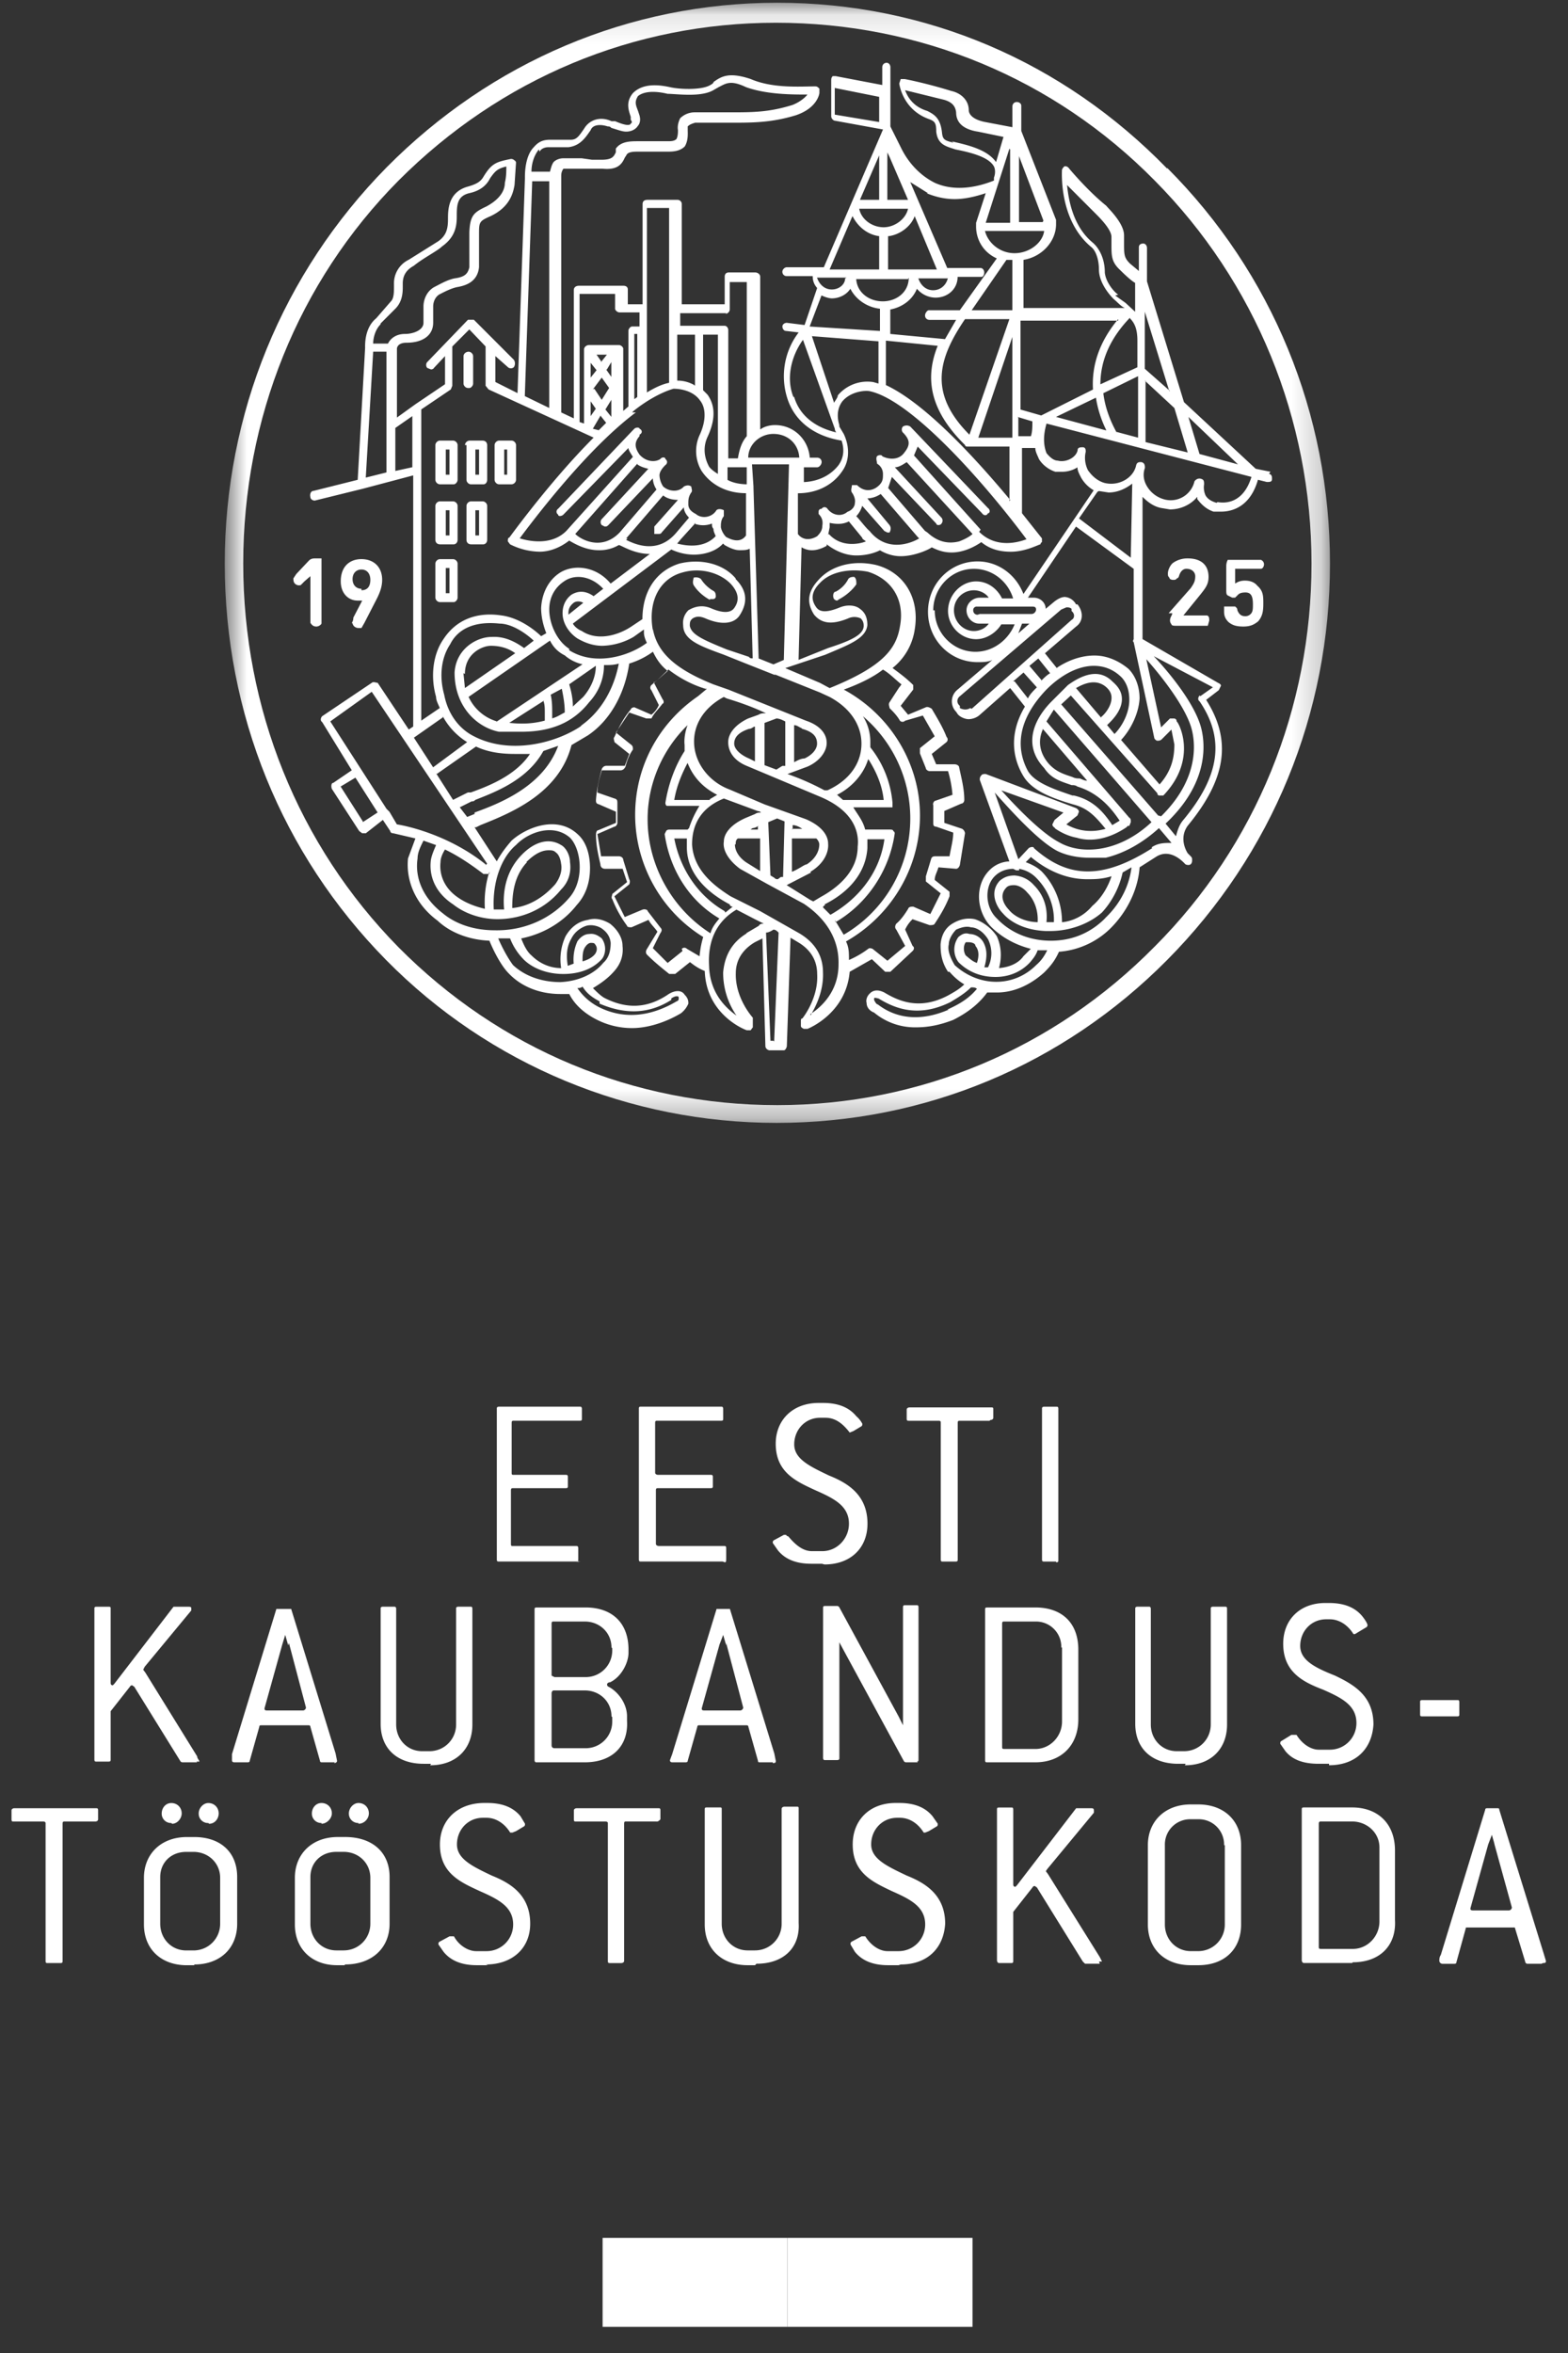
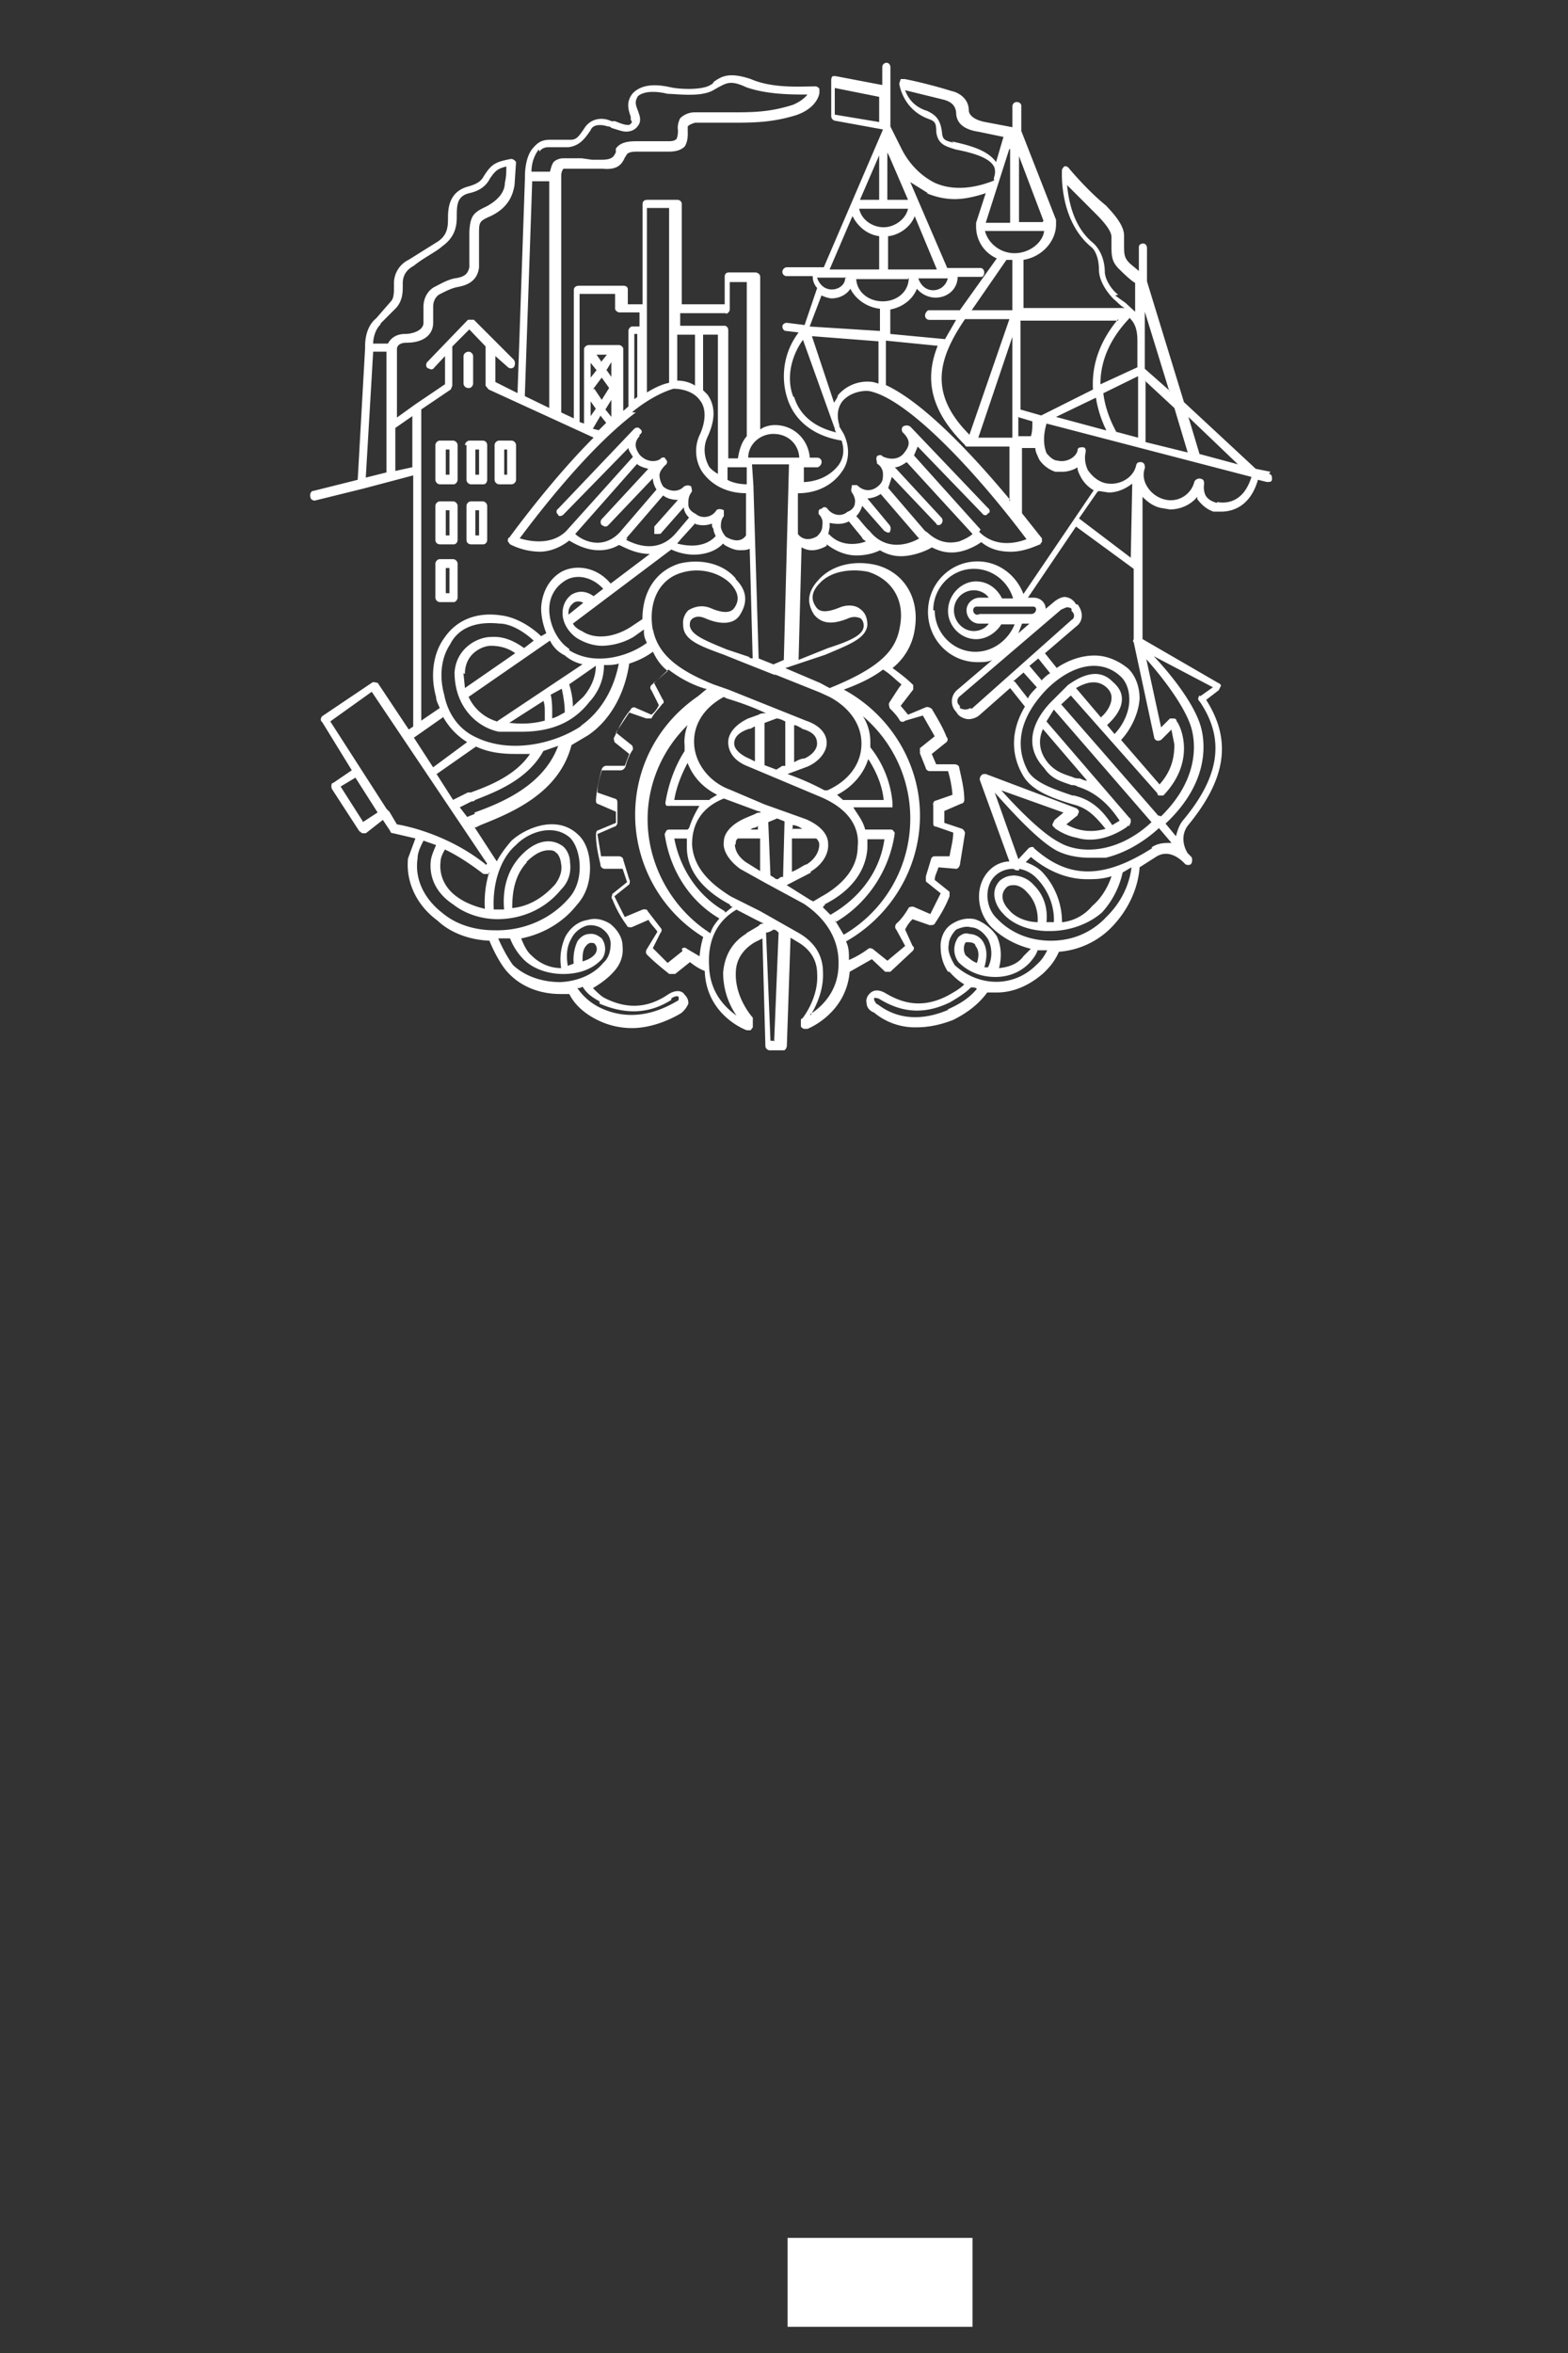
<svg xmlns="http://www.w3.org/2000/svg" width="54" height="81" fill="none">
  <rect width="100%" height="100%" fill="#333333" stroke="none" />
  <mask id="A" mask-type="alpha" maskUnits="userSpaceOnUse" x="7" y="0" width="39" height="39">
-     <path d="M45.778.121H7.74v38.56h38.038V.121z" fill="#000" />
-   </mask>
+     </mask>
  <g mask="url(#A)">
    <path fill-rule="evenodd" d="M39.765 32.585c-3.465 3.519-8.102 5.458-12.994 5.458-4.943 0-9.554-1.913-13.045-5.432-3.465-3.519-5.35-8.237-5.35-13.211s1.885-9.691 5.35-13.185C17.243 2.695 21.829.783 26.721.783c4.943 0 9.58 1.913 13.045 5.432 3.465 3.494 5.401 8.212 5.401 13.185s-1.911 9.691-5.401 13.185zm.433-26.778C36.606 2.109 31.867.094 26.771.094s-9.86 2.04-13.452 5.662C9.727 9.403 7.74 14.248 7.74 19.4s1.962 9.997 5.554 13.644c3.567 3.621 8.408 5.611 13.452 5.611 5.096 0 9.86-1.989 13.452-5.611 3.618-3.647 5.605-8.492 5.605-13.644s-1.987-9.997-5.605-13.618" fill="#fff" />
  </g>
  <g fill-rule="evenodd" fill="#fff">
    <path d="M15.352 16.341h.127v-.867h-.127v.867zm-.153.331h.433c.051 0 .127-.076.127-.153v-1.199c0-.076-.076-.153-.153-.153h-.459c-.077 0-.153.077-.153.153v1.199c0 .076.076.153.153.153h.051zm1.172-.331h.127v-.867h-.127v.867zm-.306-1.02v1.199c0 .076.076.153.153.153h.433c.076 0 .127-.076.127-.153v-1.199c0-.076-.051-.153-.153-.153h-.459c-.076 0-.153.077-.153.153h.051zm-.713 3.111h.127v-.867h-.127v.867zm-.153.306h.433c.051 0 .127-.051.127-.153v-1.173c0-.076-.076-.153-.153-.153h-.459c-.077 0-.153.076-.153.153v1.173c0 .102.076.153.153.153h.051zm.153 1.683h.127v-.867h-.127v.867zm-.153.306h.433c.051 0 .127-.076.127-.153v-1.173c0-.076-.076-.153-.153-.153h-.459c-.077 0-.153.076-.153.153v1.173c0 .076.076.153.153.153h.051zm1.172-2.295h.127v-.867h-.127v.867zm.255-1.173h-.408c-.076 0-.153.076-.153.153v1.173c0 .102.076.153.153.153h.433c.051 0 .127-.051.127-.153v-1.173c0-.076-.076-.153-.153-.153zm.713-.918h.127v-.867h-.102v.867h-.025zm-.153.331h.433c.076 0 .153-.076.153-.153v-1.199c0-.076-.076-.153-.153-.153h-.433c-.076 0-.153.077-.153.153v1.199c0 .076.076.153.153.153zm-1.019-3.315c.051 0 .127-.077.127-.153v-.944c0-.077-.077-.153-.153-.153-.102 0-.178.076-.178.153v.944c0 .077.076.153.153.153" />
    <path d="M41.9 17.31c-.178-.051-.306-.127-.382-.255a.67.67 0 0 1-.051-.383c0-.076 0-.153-.076-.178-.102-.051-.204 0-.255.076a.84.84 0 0 1-1.07.612.99.99 0 0 1-.56-.434c-.127-.204-.153-.433-.077-.637 0-.076 0-.178-.127-.204-.076 0-.153 0-.178.128-.102.433-.611.714-1.096.587-.255-.077-.433-.255-.56-.434-.102-.204-.127-.434-.076-.638 0-.051 0-.153-.102-.153-.076 0-.178 0-.178.102-.051.255-.408.434-.688.357-.127 0-.255-.102-.382-.255-.102-.255-.127-.587 0-1.02l7.057 1.836c-.331 1.071-1.121.867-1.172.867l-.025.025zm-.586 6.631c-.051.051-.077.153 0 .204.866 1.275.713 2.55-.561 4.08-.153.178-.204.383-.255.561l-.357-.434c1.631-1.53 1.325-2.984 1.197-3.392-.255-.816-1.096-1.836-1.605-2.372l2.038 1.071-.433.306-.025-.026zm-1.631 5.254c-1.681 1.071-2.879 1.071-4.076 0 0-.051-.102-.051-.178 0l-.357.383-.815-2.295c.459.51 1.427 1.607 2.115 1.989.331.178.764.255 1.146.255h.561c.637-.153 1.274-.51 1.834-1.02l.433.51c-.255 0-.459 0-.688.153l.026.025zm-3.924 2.55c-.459 0-.841-.204-1.019-.433-.051-.051-.408-.434-.076-.765.051-.051.127-.076.255-.076.178 0 .357.128.459.255.255.255.382.638.357 1.02h.025zm2.293-.127c-.51.51-1.147.765-1.86.765s-1.376-.255-1.86-.765c-.408-.383-.433-1.097-.076-1.454.178-.178.408-.255.637-.255l.102.051h.102v-.051a1.08 1.08 0 0 1 .586.306c.408.408.637.969.611 1.53h-.255c.051-.51-.102-.944-.433-1.275a.98.98 0 0 0-.663-.332c-.204 0-.357.051-.51.178-.382.408-.102.918.102 1.122.306.357.841.587 1.478.612h.153c.688 0 1.35-.255 1.783-.638.357-.383.611-.893.713-1.377l.306-.178c-.076.612-.357 1.199-.841 1.683l-.076.076zm-4.408 1.53c-.153-.051-.255-.153-.382-.255-.076-.102-.102-.332 0-.459h.076c.153 0 .255.051.255.127.127.153.127.357.051.587zm2.038.076c-.764.765-1.962.765-2.803 0-.153-.255-.255-.51-.204-.714 0-.178.127-.383.255-.51.178-.077.357-.128.51-.077.178 0 .408.128.586.408a1.08 1.08 0 0 1 0 .969H33.9c.102-.357.102-.638-.051-.893a.56.56 0 0 0-.459-.255c-.153-.051-.255 0-.382.102a.73.73 0 0 0 0 .867c.331.331.764.51 1.274.51s.917-.204 1.197-.51c.127-.153.204-.255.255-.408h.331c-.102.204-.204.357-.382.51zm-3.006 1.53c-.943.408-1.783.332-2.446-.178-.051 0-.102-.102-.127-.153v-.051c0-.051.127 0 .153 0 .586.357 1.376.663 2.471.127.255-.153.51-.306.713-.51.076 0 .153 0 .204.051-.255.306-.56.51-1.019.714h.051zm3.898-3.009c0-.663-.255-1.275-.688-1.734-.153-.153-.357-.255-.561-.332l.178-.178c.611.51 1.274.765 1.936.765.255 0 .51 0 .841-.102-.127.383-.357.765-.662 1.02-.255.306-.611.51-1.019.561h-.026zm-.255-3.239s.331.255.764.332c.408.128 1.019.102 1.707-.357l.051-.051h.051l.051-.127c0-.076 0-.128-.051-.153l-2.854-3.315.255-.408 3.363 3.876c-1.147 1.071-2.446 1.122-3.185.689-.637-.332-1.529-1.275-1.987-1.785l2.14.765-.306.255-.076.153c0 .051.051.102.102.128h-.026zm-.408-3.417l1.529 1.785c-.102 0-.178-.051-.255-.076-.077 0-.153 0-.255-.051-.306-.102-.56-.178-.815-.459-.306-.357-.382-.765-.204-1.173v-.026zm1.019 2.295c-.51-.179-1.274-.408-1.529-.842-.331-.612-.509-1.607.637-2.805.51-.51 1.096-.816 1.631-.816.51 0 .815.255.968.408.178.204.255.459.255.765 0 .459-.255.918-.51 1.173l-.255-.306c.102-.102.51-.459.51-.893 0-.255-.127-.434-.331-.612-.382-.383-.892-.332-1.529.128l-.561.561c-.459.459-1.096 1.403-.255 2.295.255.383.586.459.943.587.077 0 .127 0 .204.051.841.255 1.274.918 1.452 1.173l-.255.153c-.306-.459-.662-.867-1.325-1.02h-.051zm-2.038-3.927l.357-.306.459.51c-.127.128-.255.255-.306.383l-.459-.587h-.051zm-1.478.918c-.127.077-.255.051-.357 0v-.076c-.127-.102-.102-.255 0-.332l3.49-2.984.178-.076c.051 0 .127 0 .178.051v.076c.127.102.102.255 0 .306l-3.439 3.06-.051-.026zm1.783-2.907h.255l-.382.332.127-.332zm-3.057-.459c0-.765.611-1.428 1.401-1.428.637 0 1.172.434 1.35 1.02h-.382c-.178-.357-.509-.587-.892-.587-.51 0-.968.459-.968 1.02 0 .51.433.969.968.969.382 0 .713-.255.866-.51h.459c-.204.51-.713.944-1.35.944-.764 0-1.401-.638-1.401-1.428h-.051zm1.529.459h.382c-.102.153-.306.255-.51.255-.382 0-.688-.332-.688-.714s.306-.689.688-.689c.204 0 .408.102.51.255h-.306c-.255 0-.459.204-.459.433 0 .255.204.459.433.459h-.051zm0-.306c-.102 0-.153-.076-.153-.153a.12.12 0 0 1 .127-.128h1.885c.077 0 .153 0 .153.102 0 .077-.076.153-.153.153h-1.783l-.076.025zm2.726 1.836l-.408-.51 1.07-.918c.255-.178.255-.51.051-.765h-.051a.48.48 0 0 0-.382-.255c-.127 0-.255.076-.357.153l-.306.255c0-.204-.178-.383-.408-.383h-.204l1.656-2.448 1.987 1.454v2.423s-.051.076 0 .102l.713 3.315s.051.077.102.077.102 0 .153-.051l.331-.331.102.51c0 .51-.127.944-.51 1.377l-1.325-1.53c.357-.383.611-.944.637-1.428 0-.383-.127-.765-.382-1.02-.306-.255-.713-.459-1.172-.459-.306 0-.764.076-1.274.408l-.025.026zm-.51.434l-.433-.51.306-.255.408.51c-.102.051-.204.153-.306.255h.026zm2.038 1.275l-.866-1.02c.433-.255.764-.255 1.019-.051.153.128.204.255.204.383 0 .306-.255.587-.357.663v.026zm1.962 3.366l-3.338-3.825.331-.306 2.981 3.366c0 .077.051.077.102.077h.102c1.223-1.275.51-2.55.459-2.55 0-.077-.051-.102-.102-.102h-.127l-.306.306-.509-2.346c.459.51 1.274 1.53 1.529 2.295.127.383.408 1.709-1.019 3.111l-.102-.026zm-2.038-11.17l.331.051c.306 0 .586-.128.815-.306l-.051 2.55-1.783-1.352.637-.918.051-.025zm-2.803-2.55l.51.153c0 .178 0 .357-.051.51h-.433v-.638l-.025-.026zm-.255 2.856c-1.147-1.377-2.905-3.315-4.28-3.953v-1.53l1.784.178c-.408 1.02-.357 2.142.943 3.417 0 .051.051.051.102.051h1.427v1.887l.026-.051zm-1.019 1.02l-2.293-2.55.127-.306 2.217 2.295c.051.077.153.102.204 0 .077 0 .077-.127 0-.178l-2.675-2.805c-.076-.051-.178-.051-.255 0-.051.051-.051.153 0 .204.255.255.255.434.051.689-.178.255-.51.255-.764.127 0-.051-.127-.051-.178 0-.051.077 0 .179 0 .255.127.077.204.204.204.357s0 .255-.127.383c-.204.204-.509.255-.764 0h-.178c0 .076-.051.179 0 .255.076.102.127.255.102.357 0 .128-.102.255-.255.306-.204.179-.51.128-.688-.102-.051-.076-.153-.076-.204 0-.077 0-.102.051-.102.102v.076c.127.128.153.255.127.408 0 .153-.076.255-.178.357-.255.153-.51.128-.662-.076v-1.403c.688 0 1.223-.306 1.529-.765.255-.357.255-.842.051-1.275l-.153-.255v-.051c-.102-.332-.051-.612.102-.816.255-.306.688-.382.917-.357 1.35.255 3.745 2.856 5.427 5.101-.331.128-1.07.306-1.631-.255l.051-.076zm-1.911.051L30.588 16.8l.127-.383 1.529 1.607s0 .051.076.051c0 0 .077 0 .102-.051.051-.051.051-.153 0-.204l-1.605-1.734c.127 0 .255-.076.408-.178l2.268 2.474c-.076.076-.255.178-.459.255-.408.102-.764 0-1.095-.306l-.077-.051zm-1.911 0c-.127-.102-.331-.383-.459-.51a.86.86 0 0 0 .204-.357l.764.867.102.051h.076c.051-.102.051-.178 0-.255l-.764-.918a.89.89 0 0 0 .459-.153l1.274 1.479.051.051c-.255.153-1.096.51-1.707-.255zm-1.427.128l.051-.255v-.153c.255.051.459.051.662-.051l.459.561c0 .051.076.076.127.128-.255.102-.866.204-1.274-.255l-.025.026zm-1.885 4.463l-.509-.204-.178-5.866v-.051l-.051-.765h1.274l-.178 6.733-.357.153zm1.019-.076l.764-.255c.841-.357 1.401-.561 1.452-1.02 0-.255-.076-.434-.255-.561-.153-.128-.433-.153-.688-.051-.433.178-.688.178-.815 0s-.255-.459.127-.842c.357-.383 1.019-.51 1.656-.383.815.255 1.274.969 1.096 1.887-.127.765-.586 1.377-2.42 2.117l-.331-.178-1.197-.51.611-.204zm3.312.867l-.331.51c-.051.076 0 .153 0 .204.127.128.255.255.357.434.051.051.127.051.178 0l.611-.178.408.714-.509.408v.179l.204.51c0 .051.076.102.127.102h.637a3.87 3.87 0 0 1 .153.816l-.586.204c-.051 0-.102.102-.076.153v.612c0 .051 0 .127.102.127l.586.204c0 .255-.076.51-.127.816h-.484c-.051 0-.127 0-.153.102l-.178.587v.178l.51.408-.357.714-.586-.255c-.076 0-.153 0-.178.076-.127.204-.255.383-.408.51-.051.076-.051.153 0 .204l.306.561-.611.51-.51-.408s-.102-.051-.153 0a3.26 3.26 0 0 1-.662.383c0-.255 0-.434-.102-.638 1.529-.867 2.548-2.499 2.548-4.335 0-1.785-1.019-3.468-2.624-4.335.561-.204 1.019-.433 1.35-.689.255.153.408.332.637.51l-.076.102zm-3.057 11.298c.153-.255.459-.816.433-1.479 0-.561-.255-1.02-.815-1.352l-1.35-.765-1.019-.51c-.561-.357-1.274-.893-1.325-1.785 0-.714.331-1.275 1.095-1.581l1.172.434s.076 0 .102.051c-.076 0-.127 0-.204.051l-.306.127c-.586.255-.764.587-.764.816-.051.306.178.663.561.944l.917.51 1.274.689c.764.51 1.223 1.224 1.197 2.091 0 .944-.611 1.479-.968 1.709v.051zm-1.274.867h-.102l-.153-3.723c.076 0 .178-.051.255-.102.076 0 .127.051.178.102l-.153 3.749-.026-.026zm-.917-3.698c-.509.306-.764.765-.815 1.352a2.6 2.6 0 0 0 .459 1.479c-.357-.255-.917-.765-.943-1.709-.051-.867.255-1.53.943-1.938l.637.331.306.153c-.076 0-.127 0-.178.076l-.433.255h.025zm-2.217.612l-.509.408-.51-.51.255-.51c.076-.102.051-.153 0-.204l-.433-.561c0-.051-.102-.077-.178-.051l-.611.255-.357-.714.51-.408s.051-.102 0-.179l-.204-.663c0-.076-.076-.128-.153-.128h-.611l-.127-.765.586-.255c.051 0 .102-.076.102-.127v-.204-.459c0-.102 0-.153-.102-.179l-.586-.204c0-.255.076-.51.153-.765h.637c.102 0 .153-.076.178-.128.051-.204.127-.408.255-.587 0-.076 0-.127-.076-.178l-.509-.408.459-.689.586.204h.178c.102-.204.255-.332.382-.51.051 0 .051-.102 0-.153l-.306-.587h.051l.459-.434c.331.255.764.51 1.274.663h.051l-.306.255c-1.376.944-2.166 2.448-2.166 4.081 0 1.709.892 3.315 2.344 4.208-.076.255-.102.434-.127.663l-.433-.255c-.051-.051-.127-.051-.178 0l.025.076zm4.892-1.607c.917-.459 1.427-1.148 1.478-1.938v-.306h.586c-.153 1.122-.866 2.04-1.86 2.601l-.255-.255s0-.051.076-.076l-.025-.026zm1.529-4.973c.255.408.459.867.51 1.377h-1.401l-.204-.178c.51-.255.917-.714 1.07-1.224l.025.026zm-3.924-1.148v1.199l-.204-.102c-.306-.128-.51-.332-.51-.51 0-.255.204-.408.51-.51.076 0 .127-.051.178-.076h.025zm1.019 1.352h-.076l-.204.128-.408-.153v-1.454l.408-.153c.102 0 .204.051.306.102v1.53h-.025zm.611-1.275c.357.102.51.255.51.51 0 .179-.153.383-.433.51-.127 0-.255.076-.357.128v-1.275c.102 0 .178.076.255.102l.025.026zm-3.185 2.448h-1.223c.076-.459.255-.893.459-1.275.178.459.51.842 1.019 1.097l-.255.153v.026zm-.764 1.02h-.637s-.076 0-.102.051l-.051.102c.178 1.224.841 2.295 1.885 2.907-.127.153-.255.306-.306.51-1.325-.842-2.166-2.346-2.166-3.927 0-1.224.509-2.397 1.376-3.239-.076.204-.127.459-.102.689v.204c-.331.51-.561 1.148-.662 1.785 0 0 0 .077.051.102h1.121c-.153.255-.255.459-.357.765l-.051.051zm1.274 2.805c-.892-.51-1.529-1.428-1.732-2.499h.433v.306c0 .765.51 1.454 1.478 1.964 0 .051.051.076.102.076l-.255.204-.026-.051zm2.955-1.352c.433-.255.637-.638.611-.969 0-.255-.178-.587-.764-.842l-1.427-.51-1.198-.51c-.688-.255-1.172-.867-1.223-1.53s.306-1.275 1.019-1.658l.102.051c.331.102.815.255 1.35.51-.102 0-.178 0-.255.051l-.357.128c-.433.204-.688.51-.688.816 0 .331.204.638.637.816l2.548 1.071c1.197.51 1.325 1.275 1.274 1.709 0 .867-.713 1.428-1.274 1.734l-.255.153-.102-.051-.815-.51.841-.434-.026-.025zm-.611-1.454v-.153c.127 0 .255.076.331.127h-.357l.025.026zm0 .306h.815c.051.051.102.128.102.204 0 .255-.153.51-.433.689-.076 0-.255.153-.509.255v-1.148h.025zm-.764 1.275l-.076-1.836.306-.128.255.102-.051 1.913h-.076l-.102.076c-.051 0-.076 0-.127-.051l-.127-.077zm-1.197-1.071c0-.076 0-.153.076-.204h.764v1.122l-.408-.255c-.306-.178-.459-.434-.459-.663h.025zm.764-.638v.128h-.255l.076-.051c.076 0 .153-.051.204-.077h-.026zm2.675 3.315c1.096-.638 1.86-1.785 2.038-3.06 0 0 0-.051-.051-.076 0-.051-.076-.051-.127-.051h-.841c-.076-.306-.255-.51-.408-.765h1.35v-.153a3.55 3.55 0 0 0-.764-1.913v-.178a1.64 1.64 0 0 0-.255-.893c1.019.867 1.631 2.142 1.631 3.519 0 1.683-.892 3.188-2.293 4.004l-.306-.51.025.076zm-6.293-10.048c-.178-1.02.255-1.785 1.019-1.989.611-.179 1.274 0 1.656.383.357.383.255.663.127.842s-.408.178-.815 0c-.255-.102-.51-.076-.764.076-.127.128-.204.306-.178.51 0 .51.561.714 1.401 1.02l.764.306.968.383h.051l1.529.612.331.153c.713.383 1.096.969 1.096 1.607 0 .689-.433 1.275-1.172 1.607h-.102a8.94 8.94 0 0 0-1.274-.561l.688-.255c.408-.178.662-.51.662-.816 0-.332-.255-.612-.713-.765l-2.675-1.071-.51-.178c-1.274-.51-1.936-1.071-2.089-1.913v.051zm-2.879.638c-.408-.255-.688-.842-.688-1.352 0-.433.204-.765.509-.969.357-.255.917-.204 1.35.255l-.331.255c-.255-.179-.509-.204-.764-.051-.204.153-.306.383-.306.637 0 .332.204.663.509.867.306.178.586.255.866.255a2.26 2.26 0 0 0 1.07-.306l.357-.255v.102c0 .128.051.255.102.357-.611.459-1.783.816-2.675.255v-.051zm.382 2.678c-.892.586-2.446.969-3.669.331-.509-.255-.892-.765-1.019-1.428-.178-.637-.102-1.275.204-1.734.127-.255.51-.842 1.707-.714.357 0 .815.255 1.172.587l-.331.255c-.357-.255-.713-.408-1.121-.383-.51 0-1.223.408-1.274 1.224 0 1.173.764 1.887 1.529 2.04h.764c1.019 0 1.783-.306 2.344-1.02.357-.383.509-.842.509-1.275.178 0 .331 0 .51-.051-.178.918-.637 1.658-1.274 2.117l-.051.051zm-3.643 3.009l-.127.051-.127.051-.255-.332.408-.204c.051 0 .076 0 .127-.051.637-.255 1.783-.663 2.344-1.683l.51-.178c-.51 1.377-1.962 1.964-2.879 2.295v.051zm.382 1.734c-1.274-1.02-2.726-1.326-3.057-1.377l-.255-.433-.051-.051-.051-.051-1.936-3.009 1.427-1.02 3.974 5.917-.051.051v-.026zm.127.255a3.51 3.51 0 0 0-.153 1.275c-.331-.076-.662-.204-.917-.383-.459-.306-.662-.765-.611-1.224 0-.153.077-.306.153-.434.433.204.892.51 1.325.842h.204v-.076zm1.274-.332c.255-.255.51-.408.764-.408.102 0 .178 0 .255.076.076.051.153.179.178.383.051.255-.051.51-.204.714-.408.459-.917.765-1.478.816 0-.459.051-1.097.51-1.581h-.026zm-.357-.587c.408-.433 1.274-.765 1.86-.255.382.383.51 1.428 0 2.04-.637.765-1.605 1.173-2.599 1.148-.688 0-1.325-.204-1.783-.587-.663-.51-.968-1.199-.866-1.887 0-.204.102-.408.204-.612l.433.153c-.077.179-.153.357-.178.51-.076.587.178 1.148.764 1.53.382.306.943.51 1.529.51.815 0 1.631-.331 2.191-1.02.255-.255.357-.587.306-.944 0-.255-.153-.51-.306-.587-.408-.255-.917-.127-1.376.357-.561.587-.637 1.326-.586 1.862h-.357c-.051-.944.255-1.785.764-2.219zm2.395 3.494c.051-.076.127-.127.178-.127.076 0 .127 0 .153.051.102.127.051.255 0 .331-.102.127-.255.204-.433.255 0-.178 0-.382.102-.51zm-2.14.434c.331.332.841.51 1.376.51.561 0 1.019-.178 1.325-.51.127-.153.178-.459 0-.714-.127-.102-.255-.179-.433-.153-.153 0-.306.102-.408.255a1.52 1.52 0 0 0-.127.765l-.204.076c-.051-.332-.051-.638.127-.944.127-.255.357-.383.51-.434.178-.051.382 0 .51.076.153.102.306.255.331.51 0 .255-.051.51-.255.689-.331.408-.892.637-1.478.663-.637 0-1.223-.204-1.631-.587-.153-.204-.357-.561-.509-.918h.408a2.11 2.11 0 0 0 .433.688l.025.026zm2.624 1.53c.892.383 1.707.357 2.471-.128v-.051s.178-.128.255-.051v.077s0 .051-.076.076c-.866.51-1.733.612-2.548.255a1.99 1.99 0 0 1-.866-.714c.051 0 .127 0 .178-.051.153.255.357.383.586.51v.077zm-8.153-6.274l-.764-1.199.51-.306.764 1.199-.51.332v-.026zm2.548-1.632l1.35-.944c.433.204.892.255 1.35.255h.509c-.509.765-1.478 1.122-2.038 1.326h-.102l-.509.255-.586-.918.025.025zm.204-1.989a2.37 2.37 0 0 0 .841.893l-1.172.867-.662-1.02 1.019-.714-.025-.026zm.764-1.454c0-.714.611-.969.892-.969.255 0 .56.051.841.255l-1.732 1.199-.051-.51.051.026zm1.095 1.632a1.56 1.56 0 0 1-.968-.842l2.803-1.938c.102.204.255.383.51.51a1.39 1.39 0 0 0 .611.306l-2.981 1.989.025-.025zm2.624-.51c0-.255-.051-.51-.127-.765l.917-.638c0 .332-.127.714-.433 1.071l-.331.306-.025.026zm-.764-.408l.382-.204c.051.255.102.51.102.816-.153.076-.255.153-.433.204v-.178c0-.204 0-.408-.051-.638zm-.255.204c.051.128.051.255.051.434v.255c-.382.102-.764.127-1.223.076l1.197-.765h-.026zm-4.204-10.023l1.019-.689.051-.127v-1.352l.586-.587.561.587v1.352l.102.127 3.618 1.658c-1.325 1.326-2.548 2.958-2.904 3.443-.051 0-.051.076-.051.128l.076.102a2.33 2.33 0 0 0 1.019.255c.331 0 .688-.127 1.019-.383.255.153.611.332 1.019.332a1.32 1.32 0 0 0 .688-.178c.076 0 .509.306 1.07.306l-1.35 1.02c-.509-.612-1.274-.663-1.732-.383-.408.255-.637.714-.662 1.224 0 .306.076.612.178.867l-.178.102c-.433-.408-.943-.663-1.376-.714-.331-.051-1.35-.153-1.987.816-.357.51-.459 1.275-.255 1.989 0 .128.076.255.127.383l-.637.434V14.097zm-.892 2.091v-1.454l.586-.408v1.76l-.586.128v-.026zm-.764-4.08h.459v4.157l-.713.178.255-4.335zm.255-.969l.51-.51c.255-.255.255-.587.255-.765v-.102c0-.255.102-.459.382-.612.306-.255.815-.51.968-.663.433-.306.51-.663.51-1.02 0-.383 0-.714.433-.816.357-.077.586-.255.713-.51.178-.255.255-.332.561-.408 0 .153 0 .357-.051.561 0 .332-.255.612-.637.816-.433.204-.561.306-.586.893V9.2c-.051.204-.127.332-.51.383-.255.051-.509.204-.713.306-.255.153-.357.434-.357.663v.561c0 .255-.357.383-.637.383-.331 0-.51.178-.586.332h-.51c0-.153.051-.459.255-.663v-.026zm5.223-4.897h.586v7.804l-.841-.408.255-7.396zm.255-1.02c.051-.102.178-.153.306-.153h.688c.408-.051.586-.332.764-.587.076-.204.357-.204.586-.128.051 0 .076 0 .127.051.255.077.382.128.509.128.178 0 .331-.077.408-.204.051-.051.102-.179.051-.357l-.051-.153c-.076-.204-.127-.306 0-.51.255-.204.713-.153 1.019-.077.306 0 1.146.128 1.58-.128l.178-.102c.255-.128.408-.255.943 0 .713.255 1.58.255 2.115.255-.076.102-.255.255-.51.357-.815.255-1.376.255-2.166.255h-1.197a.71.71 0 0 0-.51.204c-.051.102-.102.255-.076.408 0 .077 0 .204-.051.306-.076.077-.204.077-.306.077h-1.019c-.255 0-.586 0-.764.255v.128c-.076.153-.127.255-.51.255h-.306l-.357-.051h-.637c-.127 0-.255.051-.331.128-.076.102-.102.255-.127.332h-.637c0-.204.051-.51.255-.765l.025.077zm1.376 4.897h1.223v.51c0 .051.076.127.153.127h.688v.485h-.255c-.051 0-.127.076-.127.153v2.601l-.178.153v-2.142c0-.051-.076-.127-.153-.127h-1.019c-.102 0-.178.076-.178.153v2.55l-.153-.051v-4.335-.076zm3.083-2.958v6.019c-.255.051-.51.179-.764.332V7.16h.764zm1.936 3.647c.076 0 .153-.076.153-.153V9.71h.586v5.305c-.178.204-.255.459-.306.765h-.331v-4.412c0-.076-.051-.153-.127-.153h-1.529v-.434h1.605l-.051.025zm.764 5.866c-.255 0-.51-.051-.688-.153v-.434h.662v.587h.026zm-4.178 1.862l1.274-1.479c.127.102.306.153.51.153l-.815.918v.255h.127c.051 0 .102 0 .127-.051l.764-.867c0 .127.076.255.178.357l-.433.51c-.637.765-1.427.408-1.733.255l.051-.051h-.051zm.382-2.55c.102.076.255.127.382.153l-1.605 1.734c-.051.051-.051.153 0 .204l.102.051c.051 0 .076 0 .127-.051l1.529-1.607a.76.76 0 0 0 .127.383L21.34 18.33c-.611.638-1.325.255-1.529.051l2.14-2.423v.026zm1.962 2.04c.204.076.408.076.611 0 0 .076 0 .127.051.178 0 .102.051.178.076.255-.408.434-1.019.332-1.325.255l.127-.153.509-.561-.051.026zm0-4.769a1.18 1.18 0 0 0-.586-.153v-1.581h.612v1.76l-.026-.026zm.815 3.06c-.127-.076-.255-.178-.306-.255-.178-.332-.204-.689-.051-1.02.357-.765.178-1.199 0-1.454l-.153-.153v-1.913h.51v4.845-.051zm-2.803-2.627l-.076.051v-2.244h.102v2.168l-.026.025zm-.153.51l.051-.051c.51-.408 1.019-.663 1.376-.765.255 0 .688.076.917.408.204.255.204.689 0 1.148a1.33 1.33 0 0 0 .051 1.275c.306.459.841.765 1.529.765v1.454c-.178.255-.459.178-.688.051-.076-.076-.153-.204-.178-.332 0-.127 0-.255.102-.383v-.077-.127c-.102-.051-.204-.051-.255 0-.153.255-.509.306-.713.127-.153-.076-.255-.178-.255-.331s0-.255.102-.408c.051-.051 0-.153 0-.204-.076-.051-.153-.051-.255 0-.178.204-.51.179-.713 0a.76.76 0 0 1-.127-.383c0-.127.102-.255.204-.357.076-.051.076-.153 0-.204 0-.076-.127-.076-.178 0-.204.128-.509.077-.713-.153-.178-.255-.178-.434 0-.638v-.051c.102-.051.102-.153 0-.204 0-.051-.127-.051-.178 0l-.051.051-2.573 2.703c-.076.051-.076.153 0 .204 0 .076.127.051.178 0l2.242-2.295c0 .077.076.179.153.306l-2.293 2.55c-.509.51-1.274.357-1.605.255 1.198-1.607 2.701-3.366 4-4.335h-.127zm-1.096.102l.204.255-.255.255-.204-.051.255-.433v-.026zm.051-1.836l-.178-.255h.357l-.204.255h.026zm.178.255l.153-.255v.51l-.178-.255h.026zm.153 1.02v.612l-.204-.255.204-.332v-.026zm-.637-.332l.306-.408.255.357-.255.408-.255-.383-.051.025zm-.076.408l.178.255-.178.255v-.51zm.204-1.071l-.204.255v-.51l.204.255zm-.968 8.365c0-.153.051-.255.178-.357.102-.076.255-.051.331 0l-.509.408v-.051zm5.758-1.199c-.433-.51-1.197-.689-1.936-.51-.815.255-1.274.969-1.274 1.913l-.382.255c-.459.306-1.172.51-1.707.153-.127-.051-.255-.153-.306-.255l3.389-2.55a1.87 1.87 0 0 0 .764.178c.357 0 .764-.102 1.019-.383l.051.051c.178.102.357.178.509.178s.255 0 .357-.051l.102 3.774c-.051 0-.102 0-.127-.051l-.764-.255c-.815-.332-1.223-.51-1.274-.816 0-.102 0-.178.102-.255.127-.076.255-.076.433 0 .586.255 1.019.179 1.197-.128.255-.408.255-.816-.153-1.224v-.025zm2.166-4.157h-1.732c0-.459.408-.816.866-.816.51 0 .866.357.892.816h-.026zm-.178-2.091c-.255-.638-.076-1.403.331-1.964l1.096 3.06a.2.2 0 0 0 .051.128c-.764-.178-1.274-.612-1.452-1.224h-.026zm1.783-4.08c0 .204-.204.383-.459.383s-.433-.179-.509-.408h1.019l-.051.025zm.255-2.142c.178.357.51.638.917.689v1.148h-1.707l.764-1.785.025-.051zm.917-.561h-.662l.662-1.53v1.53zm-1.529-2.933v-.918l1.529.306v.867l-1.529-.255zm2.548 5.611c0 .51-.433.816-.892.816-.51 0-.892-.332-.917-.765h1.784l.025-.051zm1.35 0c-.051.255-.255.434-.51.434s-.433-.179-.51-.408h1.019v-.025zm-2.038-1.428c.382-.051.764-.332.892-.689l.764 1.836h-1.681V8.129h.025zm.663-.944c-.076.357-.459.638-.841.638s-.764-.255-.841-.638h1.682zm-.713-1.938l.076.153.637 1.479h-.713V5.247zm-2.675 5.993l.408-1.071c.102.051.255.102.357.102.255 0 .51-.128.637-.332.178.357.561.638 1.019.689v.765l-2.42-.153zm2.191 1.913a1.33 1.33 0 0 0-1.223.459c0 .076-.076.153-.127.255l-.764-2.295 2.293.178v1.454l-.178-.051zm1.834-6.503c.306.128.637.204.968.204s.688-.077 1.07-.204l-.331 1.02v.128c0 .459.255.893.713 1.097l-1.274 1.785h-1.07c-.051 0-.127.102-.127.178 0 .102.077.153.153.153h.917l-.382.663-1.885-.178v-.842c.408-.077.764-.332.917-.714a.85.85 0 0 0 .637.306c.433 0 .764-.306.764-.714h.815c.051 0 .102-.051.102-.153 0-.077-.051-.153-.127-.153h-1.147l-1.274-2.958.611.383h-.051zm.943-1.734c-.306-.077-.382-.102-.408-.332-.051-.51-.255-.638-.509-.765-.51-.153-.688-.51-.764-.714l1.35.332c.255.077.382.204.408.434 0 .357.255.587.764.663l.866.179-.255.867c-.306-.434-.968-.587-1.529-.714l.076.051zm3.057 2.729h-.815v-2.27l.841 2.219-.026.051zm-1.121-2.499V7.67h-.841l.815-2.55.026.026zm.153 3.57c-.51 0-.917-.357-1.019-.765h2.038c-.051.408-.51.765-1.019.765zm-.076 2.856v3.494h-1.172l1.172-3.468v-.026zm0-2.55v1.658h-1.401l1.197-1.734h.204v.077zm-1.631 1.964h1.529l-1.376 3.978c-1.427-1.428-1.07-2.627-.153-3.978zm5.274 0c-.637.765-.917 1.581-.866 2.423l-1.783.893-.713-.204v-3.06h3.363v-.051zm0-.842c-.178-.127-.433-.459-.459-.765 0-.459-.178-.816-.408-1.02-.688-.561-.841-1.479-.892-1.989l1.019 1.02c.255.255.51.561.51.765v.255c0 .408 0 .612.306.893.204.204.408.383.509.434v.995l-.331-.306-.357-.255.102-.026zm1.784 3.315l-.866-.765V10.73l.841 2.729h.026zm-.866-.357l1.019.944.459 1.53-1.452-.357v-2.117h-.026zm-.51-2.142c.153.153.255.357.255.765v.918l-1.274.587c0-.842.357-1.607 1.019-2.295v.025zm-.841 3.851l-1.707-.459 1.376-.663c.051.357.178.765.357 1.122h-.026zm.382.077c-.255-.459-.408-.918-.459-1.352l1.197-.587v2.117l-.764-.204.026.026zm4.178 1.097l-1.325-.357-.382-1.275 1.707 1.632zm1.121.255l-.51-.102-2.471-2.295-1.274-4.157V8.537c0-.077-.051-.153-.127-.153-.102 0-.153.051-.153.128v.816l-.306-.255c-.204-.204-.204-.306-.204-.714v-.255c0-.434-.56-.944-.611-1.02-.637-.51-1.274-1.275-1.274-1.275-.051-.077-.127-.102-.178-.077 0 0-.076.077-.076.128 0 .077-.102 1.734 1.019 2.652.153.128.255.434.255.765 0 .434.331.842.51 1.02.153.127.255.255.382.306h-3.49V8.945c.637-.102 1.121-.638 1.121-1.224v-.153l-1.197-3.06V3.64c0-.077-.076-.128-.153-.128-.102 0-.153.077-.153.153v.714l-.943-.179c-.51-.102-.56-.332-.56-.408 0-.332-.255-.587-.611-.663-.815-.255-1.58-.408-1.605-.408h-.127l-.051.153s.102.893 1.019 1.224c.204.077.255.128.255.434.051.459.357.51.662.612.51.102 1.147.255 1.325.587.051.102.051.255 0 .383v.102c-.764.306-1.478.332-2.038.077-.611-.306-.968-.816-1.146-1.173l-.382-.765v-2.04c0-.077-.051-.153-.127-.153-.102 0-.153.077-.153.153v.612l-1.605-.306h-.102c-.051.051-.051.102-.051.153v1.224c0 .076.051.128.102.153l1.681.306L28.371 9.2h-1.274c-.076 0-.153.077-.153.153 0 .102.076.153.153.153h.892a.58.58 0 0 0 .153.408l-.433 1.275-.611-.076c-.076 0-.153.051-.153.127s.051.153.127.153l.433.051c-.509.663-.637 1.53-.382 2.295s.917 1.275 1.86 1.428c.102.306.076.586-.102.842-.255.331-.662.561-1.197.587v-.51h.459c.076 0 .153-.102.153-.178 0-.102-.077-.153-.153-.153h-.255c-.051-.637-.561-1.122-1.197-1.122-.178 0-.382.051-.51.153V9.531c0-.102-.102-.153-.178-.153h-.892c-.102 0-.153.051-.153.153v.944H23.48V7.032c0-.102-.077-.153-.153-.153h-1.019c-.127 0-.178.051-.178.153v3.443h-.509v-.51c0-.077-.051-.128-.153-.128h-1.529c-.102 0-.178.051-.178.153v4.412l-.433-.204V6.063c0-.051 0-.153.076-.255h1.35c.51.051.662-.153.764-.383l.051-.077c.051-.128.255-.128.433-.128h1.019c.255 0 .433-.051.561-.179.127-.204.102-.459.102-.561v-.128c.076-.077.178-.102.255-.128h1.223c.764 0 1.401 0 2.242-.255.764-.255.815-.765.815-.765v-.153c-.076-.077-.102-.077-.153-.077-.51 0-1.452.077-2.217-.255-.764-.255-1.019-.076-1.274.102 0 .051-.102.102-.153.128-.306.153-1.019.128-1.35.051-.357-.077-.917-.153-1.274.204-.255.306-.153.587-.076.816v.102c.051.077.051.102 0 .128 0 0 0 .051-.102.051s-.255-.051-.433-.128h-.127c-.382-.179-.764-.051-.943.255-.178.255-.255.383-.459.383h-.713c-.255 0-.408.076-.561.255-.331.332-.306 1.02-.306 1.071l-.255 7.396-.764-.383v-.893l.433.383c.051.051.153.051.204 0 .051-.076.051-.178 0-.255l-1.376-1.377h-.204l-1.401 1.454c-.051.051-.051.153 0 .204l.127.051s.076 0 .102-.051l.382-.408v.969l-1.019.688-.637.459v-2.372s0-.204.331-.204c.56 0 .917-.255.917-.689v-.255-.306c0-.128.051-.306.204-.408.153-.076.382-.204.611-.255.306-.051.713-.179.764-.689v-.612-.51c0-.434 0-.459.408-.638.637-.306.764-.765.815-1.071l.051-.765s0-.051-.051-.077c-.051-.051-.102-.051-.127-.051-.509.102-.662.153-.943.612-.102.179-.255.255-.509.332-.713.179-.713.816-.713 1.122 0 .332-.051.561-.331.765l-1.019.638a.9.9 0 0 0-.51.842v.077c0 .179 0 .408-.102.51l-.51.587c-.408.332-.382.918-.382 1.02l-.255 4.54-1.529.383c-.077 0-.127.102-.102.204 0 .077.076.128.153.128l1.656-.408 1.733-.459v8.646l-.153.102-1.07-1.607c-.051 0-.153-.051-.204 0l-1.707 1.148c-.051.051-.076.153 0 .204l1.019 1.658-.637.434c-.076 0-.076.128-.051.204l.943 1.454.102.076h.127l.586-.459.255.383c0 .051.051.076.102.076l.764.178-.255.689c-.076.765.255 1.581 1.019 2.142.459.433 1.121.663 1.784.689.178.434.433.893.662 1.122.433.459 1.07.714 1.783.714h.306c.204.408.586.714 1.019.918a2.67 2.67 0 0 0 1.146.255c.509 0 1.121-.178 1.681-.51a.83.83 0 0 0 .255-.331c0-.077 0-.178-.127-.306-.127-.204-.408-.127-.586 0-.688.459-1.401.51-2.191.102-.127-.077-.255-.204-.382-.331.255-.153.51-.332.713-.561.306-.331.331-.663.306-.893 0-.306-.204-.587-.433-.765-.255-.153-.509-.204-.764-.128-.331.051-.586.255-.764.561a1.89 1.89 0 0 0-.153 1.097c-.408 0-.764-.178-1.019-.434-.153-.128-.255-.332-.357-.587.764-.153 1.452-.561 1.911-1.148.306-.332.459-.765.459-1.275s-.153-.918-.408-1.148c-.713-.689-1.783-.255-2.293.204-.178.204-.357.433-.51.714l-.764-1.173h.051l.153-.076c1.019-.408 2.701-1.071 3.134-2.754l.561-.332c.764-.51 1.274-1.428 1.427-2.474.331-.102.611-.255.815-.408.127.255.255.459.51.663l-.408.357-.153.128c-.051.051-.051.127 0 .178l.255.51a.83.83 0 0 1-.255.332l-.586-.255s-.102 0-.127.076c-.255.306-.408.612-.56.944-.051.051 0 .128 0 .178l.51.408-.153.408h-.637c-.076 0-.127.051-.153.102-.102.357-.178.714-.204 1.071 0 .076 0 .128.102.153l.586.255v.383l-.611.255c-.051 0-.076.076-.076.153 0 .357.076.689.153 1.02 0 .102.076.153.153.153h.612l.153.459-.509.408c0 .051-.051.127 0 .178a4.03 4.03 0 0 0 .509.918c0 .051.102.051.153.051l.586-.255c.076.153.204.255.306.408l-.357.587c-.051.076-.051.153 0 .204.255.255.51.459.764.663h.204l.509-.408c.102.076.255.204.51.306.051 1.53 1.427 2.04 1.452 2.04h.127l.076-.102v-.178-.153s-.611-.663-.586-1.53c0-.561.357-.893.662-1.071l.255-.127.102 3.698c0 .077.051.127.127.153h.51c.051 0 .102-.102.102-.153l.127-3.723.255.153c.306.178.662.51.662 1.097.051.842-.51 1.53-.51 1.53-.051 0-.051.051-.051.102v.153c0 .051.051.077.102.102h.127s1.325-.51 1.452-1.964l.764-.434.459.434h.178l.764-.714c.051-.051.076-.127 0-.178l-.255-.561a1.15 1.15 0 0 1 .255-.357l.586.204c.076 0 .153 0 .178-.051.204-.306.382-.612.51-.944v-.153l-.51-.408c0-.153.077-.255.127-.434l.611.051c.051 0 .102-.051.127-.128l.178-1.097a.21.21 0 0 0-.102-.153l-.611-.204v-.077-.331l.586-.255c.051 0 .102-.051.102-.128 0-.383-.102-.765-.178-1.122 0-.051-.076-.102-.153-.102h-.637l-.153-.357.51-.408c.051-.051.051-.128 0-.178-.127-.332-.331-.663-.51-.969-.076-.051-.153-.076-.204-.051l-.611.255-.255-.306.433-.561v-.153c-.255-.255-.51-.434-.713-.587a2.08 2.08 0 0 0 .764-1.326c.178-1.071-.357-1.964-1.325-2.219-.764-.179-1.529 0-1.987.51-.357.383-.433.765-.153 1.199.255.306.611.357 1.172.128a.51.51 0 0 1 .433 0c.076.077.102.153.102.255 0 .306-.433.51-1.223.765l-.764.306-.255.102.102-3.876c.127.076.255.102.357.102.153 0 .331-.051.51-.153v-.051c.331.255.688.383 1.019.383s.611-.076.815-.178c.255.153.51.204.713.204.509 0 1.019-.255 1.07-.306.255.128.459.178.688.178.382 0 .764-.178 1.019-.357.306.255.663.331 1.019.331.509 0 .968-.255 1.019-.255 0 0 0-.051.051-.076v-.128l-.688-.867v-2.244h.459c0 .128.076.255.127.383.127.204.331.357.56.434h.255c.153 0 .357-.051.509-.153 0 .128.077.255.127.357a1.18 1.18 0 0 0 .433.434l-2.42 3.57c-.255-.663-.866-1.122-1.58-1.122-.943 0-1.707.765-1.707 1.734s.764 1.734 1.707 1.734c.178 0 .357 0 .51-.076l-1.197 1.02c-.255.204-.255.561-.051.765l.051.076c.076.102.255.178.382.178a.61.61 0 0 0 .357-.127l1.07-.944.509.638c-.637 1.071-.331 1.938-.051 2.397.306.51 1.019.765 1.707.969.51.128.764.408 1.121.841-.611.179-1.096 0-1.35-.153l.382-.306.051-.127c0-.051-.051-.102-.102-.128l-3.108-1.173c-.051 0-.127 0-.153.051-.051.051-.051.102-.051.153l1.019 2.805a1.01 1.01 0 0 0-.688.306c-.51.51-.459 1.403.051 1.938.382.383.866.638 1.376.765l-.255.255c-.178.255-.51.383-.841.408.102-.383.076-.765-.076-1.097-.204-.306-.51-.51-.764-.587-.255-.051-.51 0-.764.153s-.382.408-.408.714c0 .204 0 .561.255.944h.051c.153.178.331.331.51.434-.153.153-.331.255-.561.383-.968.51-1.682.204-2.191-.102-.255-.128-.433-.077-.561.102-.051.077-.076.178-.051.255 0 .204.178.306.255.331a2.2 2.2 0 0 0 1.452.51c.408 0 .815-.077 1.274-.255.51-.255.892-.561 1.172-.944h.331c.586 0 1.147-.255 1.631-.689.255-.255.382-.434.51-.714.688-.051 1.35-.357 1.834-.867.561-.587.892-1.326.943-2.04l.56-.357c.51-.332.968.204 1.019.255 0 0 .102.051.178 0 .051-.051.051-.102.051-.153s0-.076-.051-.128l-.102-.102c-.127-.204-.255-.586 0-.944 1.325-1.607 1.529-2.933.637-4.335l.433-.332.076-.153c0-.051-.051-.077-.102-.102l-2.599-1.505v-4.897c.178.179.382.332.637.383l.306.051c.357 0 .713-.153.943-.434v.077c.153.204.331.357.56.433h.255c.433 0 1.019-.204 1.274-1.097l.306.076c.102 0 .178 0 .178-.102 0-.076 0-.153-.102-.178l.051-.076z" />
-     <path d="M11.072 21.441v-1.964-.255h-.178c-.102 0-.178 0-.255.076l-.433.459-.102.153c0 .051 0 .127.051.179s.127.076.204.051l.127-.128.204-.178v1.607c.051.076.102.127.204.127.077 0 .153-.051.178-.102v-.025zm1.376-1.173c-.178 0-.306-.128-.306-.332s.127-.331.306-.331.306.128.306.357c0 .255-.127.357-.306.357v-.051zm-.306 1.173c0 .102.102.178.204.178h.102l.102-.178.433-.842c.102-.204.178-.408.178-.638 0-.459-.306-.714-.713-.714s-.713.255-.713.765c0 .408.255.663.586.663h.153l-.306.587c0 .128-.051.153-.051.204l.025-.025zm28.229-.332c0 .076-.077.128-.077.255a.2.2 0 0 0 .051.128c0 .051.102.051.204.051h1.045l.051-.178c0-.076 0-.153-.076-.178h-.815l.561-.689c.204-.255.306-.383.306-.638 0-.408-.255-.637-.713-.637a.86.86 0 0 0-.509.153c-.102.077-.178.255-.178.357 0 .076 0 .102.051.153 0 .051.076.076.127.076s.102 0 .127-.051c0 0 .051 0 .076-.076.051-.179.153-.255.255-.255.204 0 .306.128.306.255 0 .178-.051.255-.153.408l-.764.867h.127zm2.497-1.122c-.153 0-.255.051-.331.102v-.51h.892c.051 0 .102-.076.102-.153s-.051-.128-.102-.153h-1.147c-.051.102-.051.178-.051.255v.765c0 .102 0 .178.051.204l.153.076h.102l.102-.102c.051-.051.127-.076.255-.076.204 0 .255.153.255.408 0 .153 0 .255-.076.332a.25.25 0 0 1-.204.076c-.127 0-.204-.076-.255-.204 0-.077-.051-.102-.076-.128h-.382v.179c0 .153.051.255.153.357.127.102.255.153.51.153s.382-.076.51-.178c.153-.178.178-.357.178-.612s0-.434-.204-.612c-.102-.128-.255-.179-.433-.179zm-13.452-.128c-.051 0-.153 0-.204.076-.153.306-.433.434-.433.434-.076 0-.102.128-.076.204 0 .051.076.102.127.102l.076-.051s.357-.178.586-.51c0-.102 0-.204-.076-.255zm-4.968.765h.076c.051 0 .102 0 .127-.076 0-.076 0-.153-.076-.204 0 0-.255-.127-.433-.408-.051-.051-.153-.076-.255-.051 0 .051-.051.153 0 .255.204.332.561.51.561.51" />
  </g>
  <path d="M27.123 77.038h6.369v3.06h-6.369v-3.06z" fill="#fff" />
-   <path d="M20.753 77.038h6.369v3.06h-6.369v-3.06zm-.764-23.284h-2.803c-.051 0-.076 0-.076-.077v-5.203s0-.051.076-.051h2.803s.051 0 .051.077v.331c0 .051 0 .077-.076.077h-2.267c-.051 0-.076 0-.076.076v1.709c0 .051 0 .077.051.077h1.783c.076 0 .102 0 .102.077v.306c0 .051 0 .076-.076.076h-1.783c-.076 0-.102 0-.102.077v1.836c0 .051 0 .077.051.077h2.217s.051 0 .051.076v.306c0 .153 0 .178-.076.178l.153-.026zm4.892 0h-2.803c-.051 0-.076 0-.076-.077v-5.203s0-.051.051-.051h2.802s.051 0 .051.077v.331c0 .051 0 .077-.077.077h-2.191c-.051 0-.076 0-.076.076v1.709c0 .051.051.077.102.077h1.784c.076 0 .102 0 .102.077v.306c0 .051 0 .076-.077.076H22.69c-.076 0-.102 0-.102.077v1.836c0 .051.051.077.102.077h2.217c.076 0 .102 0 .102.076v.306c0 .153 0 .178-.051.178l-.076-.026zm3.414.077h-.357c-.56 0-.917-.179-1.146-.459l-.178-.255c0-.051 0-.076.051-.102l.331-.179h.076a.09.09 0 0 0 .076.051c.255.306.51.51.815.51h.357c.509 0 .917-.434.917-.944 0-.612-.51-.867-1.146-1.148-.662-.306-1.376-.612-1.376-1.607 0-.816.586-1.403 1.478-1.403h.153c.561 0 .917.179 1.146.459a.87.87 0 0 1 .204.255c0 .051 0 .077-.051.102l-.255.153-.127.051c-.255-.332-.51-.51-.841-.51h-.178c-.509 0-.892.408-.892.918s.561.765 1.198 1.071c.637.255 1.325.663 1.325 1.658 0 .842-.586 1.403-1.478 1.403l-.102-.026zm5.783-4.922h-1.019c-.051 0-.076 0-.076.076v4.693c0 .051 0 .077-.076.077h-.433c-.051 0-.076 0-.076-.077v-4.693c0-.051 0-.076-.076-.076h-1.019c-.051 0-.077 0-.077-.077v-.306c0-.051.051-.077.102-.077h2.803c.051 0 .076 0 .076.051v.306c0 .051-.051.077-.102.077l-.026.026zm2.293 4.846h-.408c-.051 0-.077 0-.077-.077v-5.203s0-.051.077-.051h.408c.051 0 .077 0 .077.077v5.203c0 .051 0 .077-.077.077v-.026zm-29.58 6.911h-.51s-.051 0-.076-.051l-1.58-2.55-.076-.051s-.051 0-.076.051l-.662.842v1.658c0 .051 0 .076-.076.076h-.408c-.051 0-.076 0-.076-.076v-5.177c0-.051 0-.077.076-.077h.408c.051 0 .076 0 .076.051v2.55c0 .051 0 .102.076.102l.051-.051 2.038-2.652h.51c.051 0 .102 0 .102.051v.077l-1.605 1.938-.051.102.076.102 1.783 2.882c0 .077.076.128.076.178h-.102l.025.026zm3.134-4.029l-.102-.357-.102.332-.611 2.193c0 .051 0 .077.102.077h1.223a.11.11 0 0 0 .102-.102l-.586-2.219-.025.076zm1.605 4.029h-.459s-.051 0-.051-.051l-.331-1.173c0-.051-.051-.051-.076-.051h-1.58c-.076 0-.102 0-.102.051L8.6 60.615c0 .051-.051.051-.076.051h-.433c-.051 0-.102 0-.102-.076v-.204l1.529-4.999h.51l1.529 4.973.051.255c0 .051-.051.077-.102.077l.025-.026zm3.312.051h-.255c-.892 0-1.478-.51-1.478-1.377v-3.98s0-.051.076-.051h.408s.051 0 .051.077v3.979c0 .51.382.918.892.918h.255c.51 0 .917-.408.917-.918V55.36s0-.051.076-.051h.408c.051 0 .076 0 .076.077v3.979c0 .842-.561 1.403-1.452 1.403l.026-.051zm6.217-1.632c0-.51-.408-.893-.917-.893h-1.07c-.051 0-.076.051-.076.102v1.785c0 .076.051.102.102.102h1.07c.51 0 .917-.408.917-.918v-.153l-.026-.026zm0-2.372c0-.51-.408-.893-.917-.893h-1.07c-.051 0-.076 0-.076.077v1.785l.102.051h1.07c.51 0 .917-.408.917-.918v-.077l-.026-.026zm-.917 3.953h-1.681s-.051 0-.051-.076v-5.177c0-.051 0-.077.076-.077h1.681c.892 0 1.478.51 1.478 1.454v.102c0 .357-.255.842-.637 1.02-.076 0-.102.051-.102.077a.09.09 0 0 0 .051.076c.306.153.637.561.637 1.02v.153c.051.867-.51 1.428-1.452 1.428zm4.866-4.029l-.102-.357-.127.332-.611 2.193c0 .051 0 .077.102.077h1.223a.11.11 0 0 0 .102-.102l-.586-2.219v.076zm1.605 4.029h-.433c-.051 0-.076 0-.076-.051l-.331-1.173c0-.051-.051-.051-.076-.051h-1.631s-.051 0-.051.051l-.331 1.173c0 .051-.051.051-.076.051h-.433c-.051 0-.102 0-.102-.076l.076-.204 1.529-4.999h.459l1.529 4.973.051.255c0 .051 0 .077-.102.077v-.026zm4.994 0h-.408s-.051 0-.076-.051l-2.038-3.749-.178-.331v4.004s0 .051-.077.051h-.433s-.051 0-.051-.077V55.36c0-.051 0-.076.076-.076h.408s.051 0 .077.051l2.038 3.749.153.306v-4.03c0-.076 0-.102.076-.102h.382c.051 0 .076 0 .076.076v5.203c0 .076 0 .102-.051.102l.026.026zm4.943-3.953a.87.87 0 0 0-.892-.893h-1.07c-.051 0-.076 0-.076.077v4.233c0 .051 0 .077.076.077h1.07c.509 0 .917-.434.917-.944v-2.55h-.025zm-.892 3.953h-1.656c-.051 0-.076 0-.076-.076v-5.177c0-.051 0-.077.076-.077h1.656c.892 0 1.478.51 1.478 1.454v2.397c0 .893-.586 1.479-1.478 1.479zm5.172.051h-.255c-.892 0-1.478-.51-1.478-1.377v-3.98s0-.051.077-.051h.408s.051 0 .051.077v3.979c0 .51.382.918.892.918h.255c.509 0 .917-.408.917-.918V55.36s0-.051.076-.051h.408c.051 0 .077 0 .077.077v3.979c0 .842-.561 1.403-1.452 1.403l.025-.051zm4.943 0h-.357c-.56 0-.917-.153-1.147-.434l-.178-.255c0-.051 0-.077.051-.102l.331-.204h.178c.204.331.509.51.764.51h.382c.51 0 .917-.408.917-.918 0-.612-.51-.867-1.146-1.148-.662-.255-1.376-.587-1.376-1.581 0-.816.561-1.403 1.452-1.403h.127c.561 0 .917.178 1.147.459.102.128.178.255.178.306 0 0 0 .051-.051.076l-.255.153-.127.077h-.051c-.204-.331-.51-.51-.815-.51h-.127c-.51 0-.892.408-.892.918s.56.765 1.197 1.02c.637.306 1.325.689 1.325 1.683-.051.842-.611 1.403-1.529 1.403v-.051zm4.408-1.632h-1.198c-.051 0-.076 0-.076-.076v-.408c0-.051 0-.077.076-.077h1.198c.051 0 .076 0 .076.077v.408c0 .051 0 .076-.076.076zM3.25 62.705H2.231c-.051 0-.076 0-.076.077V67.5c0 .051 0 .077-.076.077h-.433c-.051 0-.076 0-.076-.077v-4.744s0-.051-.076-.051H.473c-.051 0-.076 0-.076-.076v-.306c0-.051.051-.076.102-.076h2.803c.051 0 .076 0 .076.076v.306c0 .051-.051.076-.102.076H3.25zm3.924.051a.32.32 0 0 1-.331-.331c0-.178.153-.357.331-.357.204 0 .357.153.357.357 0 .178-.127.357-.331.357l-.025-.026zm-1.274 0a.32.32 0 0 1-.331-.331c0-.178.127-.357.331-.357s.357.153.357.357c0 .178-.153.357-.331.357l-.025-.026zm1.682 1.887c0-.51-.408-.893-.917-.893H6.41c-.51 0-.892.357-.892.867v1.607c0 .51.382.918.892.918h.255c.51 0 .917-.408.917-.918v-1.607.025zm-.892 3.009h-.255c-.892 0-1.478-.561-1.478-1.403v-1.607c0-.816.586-1.403 1.478-1.403h.255c.892 0 1.478.51 1.478 1.377v1.607c0 .842-.586 1.403-1.478 1.403v.025zm5.656-4.897a.32.32 0 0 1-.331-.331c0-.178.153-.357.331-.357.204 0 .357.153.357.357 0 .178-.153.357-.357.357v-.026zm-1.274 0a.32.32 0 0 1-.331-.331c0-.178.127-.357.331-.357s.357.153.357.357c0 .178-.178.357-.357.357v-.026zm1.682 1.887c0-.51-.408-.893-.917-.893h-.255c-.51 0-.892.357-.892.867v1.607c0 .51.382.918.892.918h.255c.51 0 .917-.408.917-.918v-1.607.025zm-.892 3.009h-.255c-.866 0-1.452-.561-1.452-1.403v-1.607c0-.816.586-1.403 1.478-1.403h.255c.917 0 1.529.51 1.529 1.377v1.607c0 .842-.612 1.403-1.529 1.403l-.025.025zm4.943 0h-.382c-.56 0-.917-.178-1.146-.459l-.178-.255c0-.051 0-.076.051-.102l.331-.178h.153c.178.332.509.51.764.51h.357c.51 0 .917-.408.917-.918 0-.612-.51-.867-1.146-1.148-.662-.306-1.376-.612-1.376-1.607 0-.842.611-1.428 1.529-1.428h.102c.561 0 .917.178 1.146.459l.153.255c0 .051 0 .076-.051.102l-.255.153-.127.051h-.076c-.204-.332-.51-.51-.815-.51h-.127c-.51 0-.892.408-.892.918s.56.765 1.197 1.071c.637.255 1.325.663 1.325 1.658 0 .842-.611 1.403-1.529 1.403l.076.025zm5.784-4.948H21.57c-.051 0-.076 0-.076.077v4.72c0 .051-.051.077-.102.077h-.382c-.051 0-.076 0-.076-.077v-4.744s0-.051-.076-.051h-1.019c-.051 0-.076 0-.076-.076v-.306c0-.051.051-.076.102-.076h2.803c.051 0 .076 0 .076.076v.306c-.051.051-.076.076-.127.076h-.025zm3.414 4.948h-.255c-.892 0-1.478-.561-1.478-1.403v-3.953c0-.051 0-.076.076-.076h.433c.051 0 .076 0 .076.051v3.953c0 .51.382.918.892.918h.255c.51 0 .917-.408.917-.918V62.27c0-.051.051-.077.102-.077h.408c.051 0 .076 0 .076.051v3.953c.051.842-.51 1.403-1.452 1.403l-.051.051zm4.943 0h-.357c-.561 0-.917-.178-1.146-.459l-.153-.255c0-.051 0-.076.051-.102l.331-.178h.127c.204.332.509.51.764.51h.382c.509 0 .917-.408.917-.918 0-.612-.51-.867-1.146-1.148-.637-.306-1.35-.612-1.35-1.607 0-.842.586-1.428 1.478-1.428h.127c.561 0 .917.178 1.146.459l.178.255c0 .051 0 .076-.051.102l-.255.153-.127.051h-.051c-.204-.332-.509-.51-.815-.51h-.102c-.509 0-.892.408-.892.918s.586.765 1.223 1.071c.637.255 1.325.663 1.325 1.658-.051.842-.612 1.403-1.529 1.403l-.076.025zm6.93-.051h-.509l-.077-.076-1.58-2.55-.076-.051s-.051 0-.077.051l-.662.842V67.5c0 .051 0 .077-.076.077h-.408c-.051 0-.076-.051-.076-.102v-5.177c0-.051 0-.076.076-.076h.408c.051 0 .076 0 .076.076v2.55c0 .051 0 .102.077.102l.051-.051 2.038-2.652h.51c.051 0 .102 0 .102.076v.077l-1.605 1.938-.051.076.076.102 1.783 2.856.076.153h-.102l.026.076zm4.28-4.081a.87.87 0 0 0-.892-.893h-.255a.87.87 0 0 0-.892.893v2.729c0 .51.382.918.892.918h.255c.509 0 .917-.408.917-.918v-2.729h-.025zm-.892 4.132h-.255c-.892 0-1.478-.561-1.478-1.403v-2.729c0-.816.586-1.403 1.478-1.403h.255c.892 0 1.478.561 1.478 1.403v2.729c0 .842-.561 1.403-1.478 1.403zm6.242-4.055c0-.51-.433-.893-.943-.893h-1.095s-.051 0-.051.077v4.233c0 .051 0 .077.077.077h1.095c.51 0 .917-.434.917-.944v-2.55zm-.943 3.979h-1.656c-.051 0-.076-.051-.076-.102v-5.177c0-.051 0-.076.076-.076h1.656c.892 0 1.478.561 1.478 1.479v2.397c.051.867-.51 1.454-1.452 1.454l-.026.026zm4.917-4.055l-.102-.357-.127.332-.611 2.193c0 .051 0 .077.102.077h1.223a.11.11 0 0 0 .102-.102l-.612-2.219.026.076zm1.605 4.081h-.484c-.051 0-.076-.051-.076-.076l-.357-1.173h-1.681l-.331 1.199c0 .051-.051.051-.077.051h-.408a.11.11 0 0 1-.102-.102c0-.051 0-.128.051-.204l1.529-4.998c0-.051.051-.051.076-.051h.331c.051 0 .077 0 .077.051l1.529 4.947.077.255c0 .051 0 .077-.102.077l-.051.025z" fill="#fff" />
</svg>